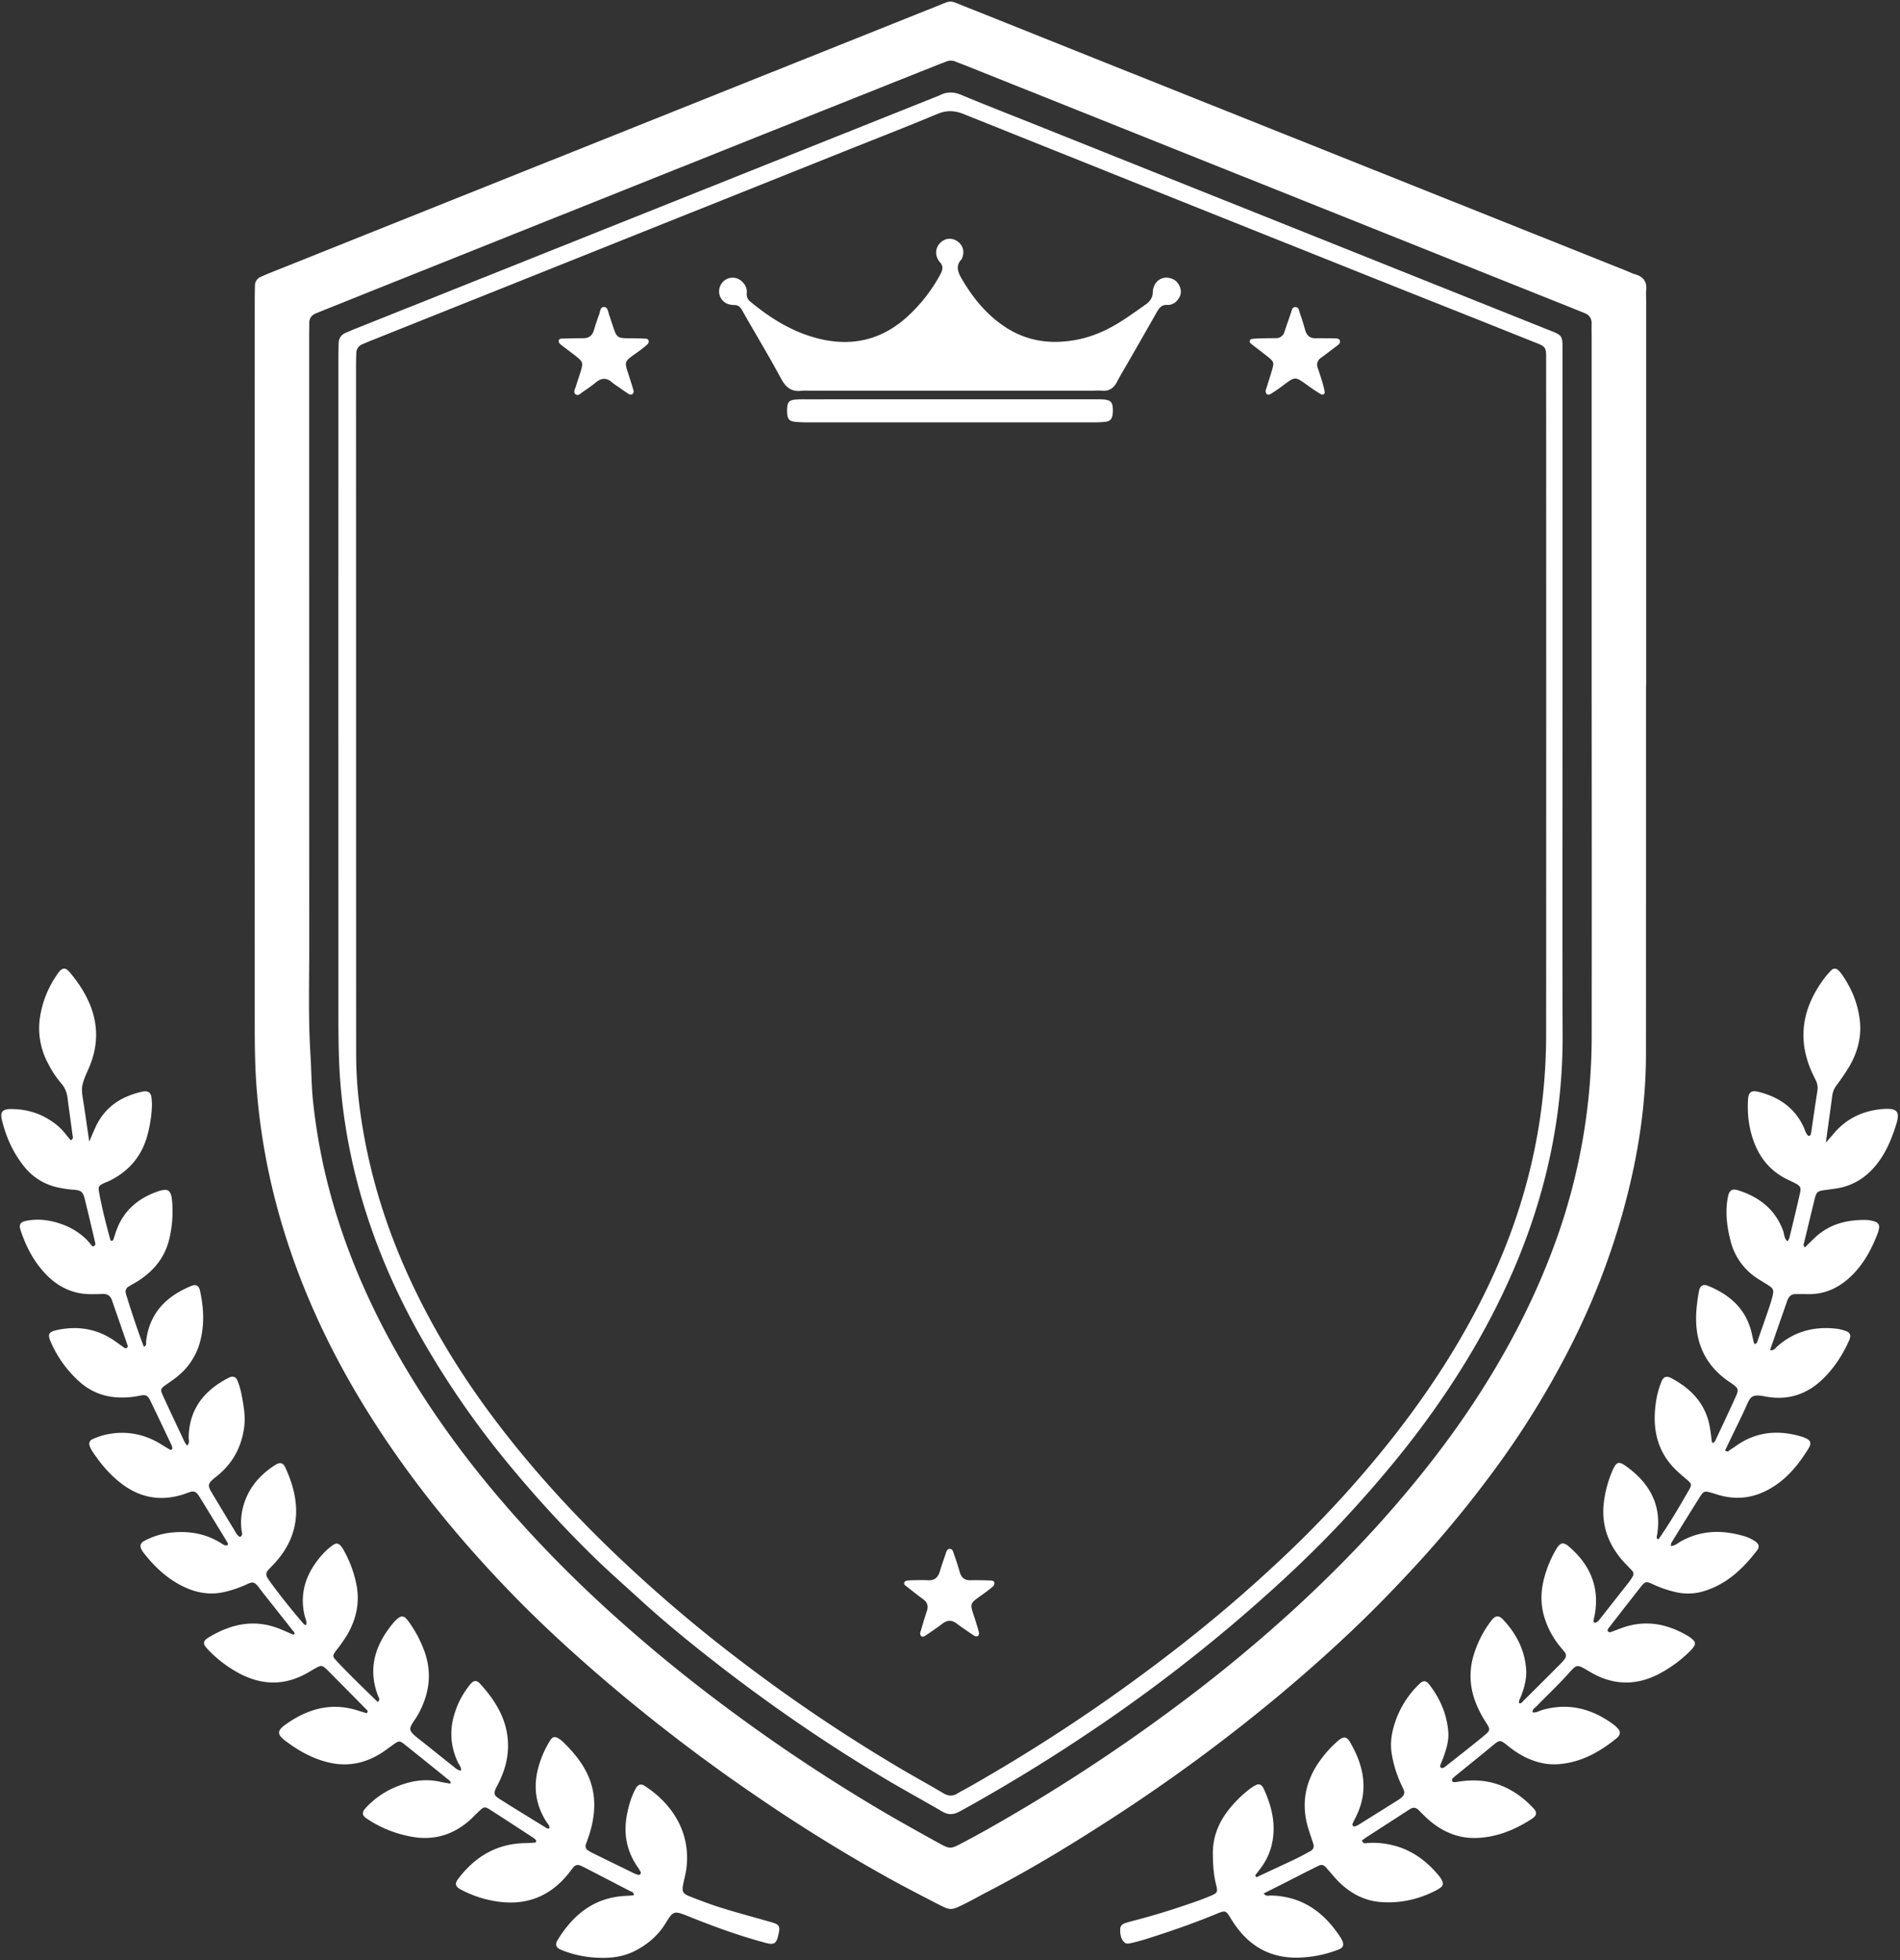
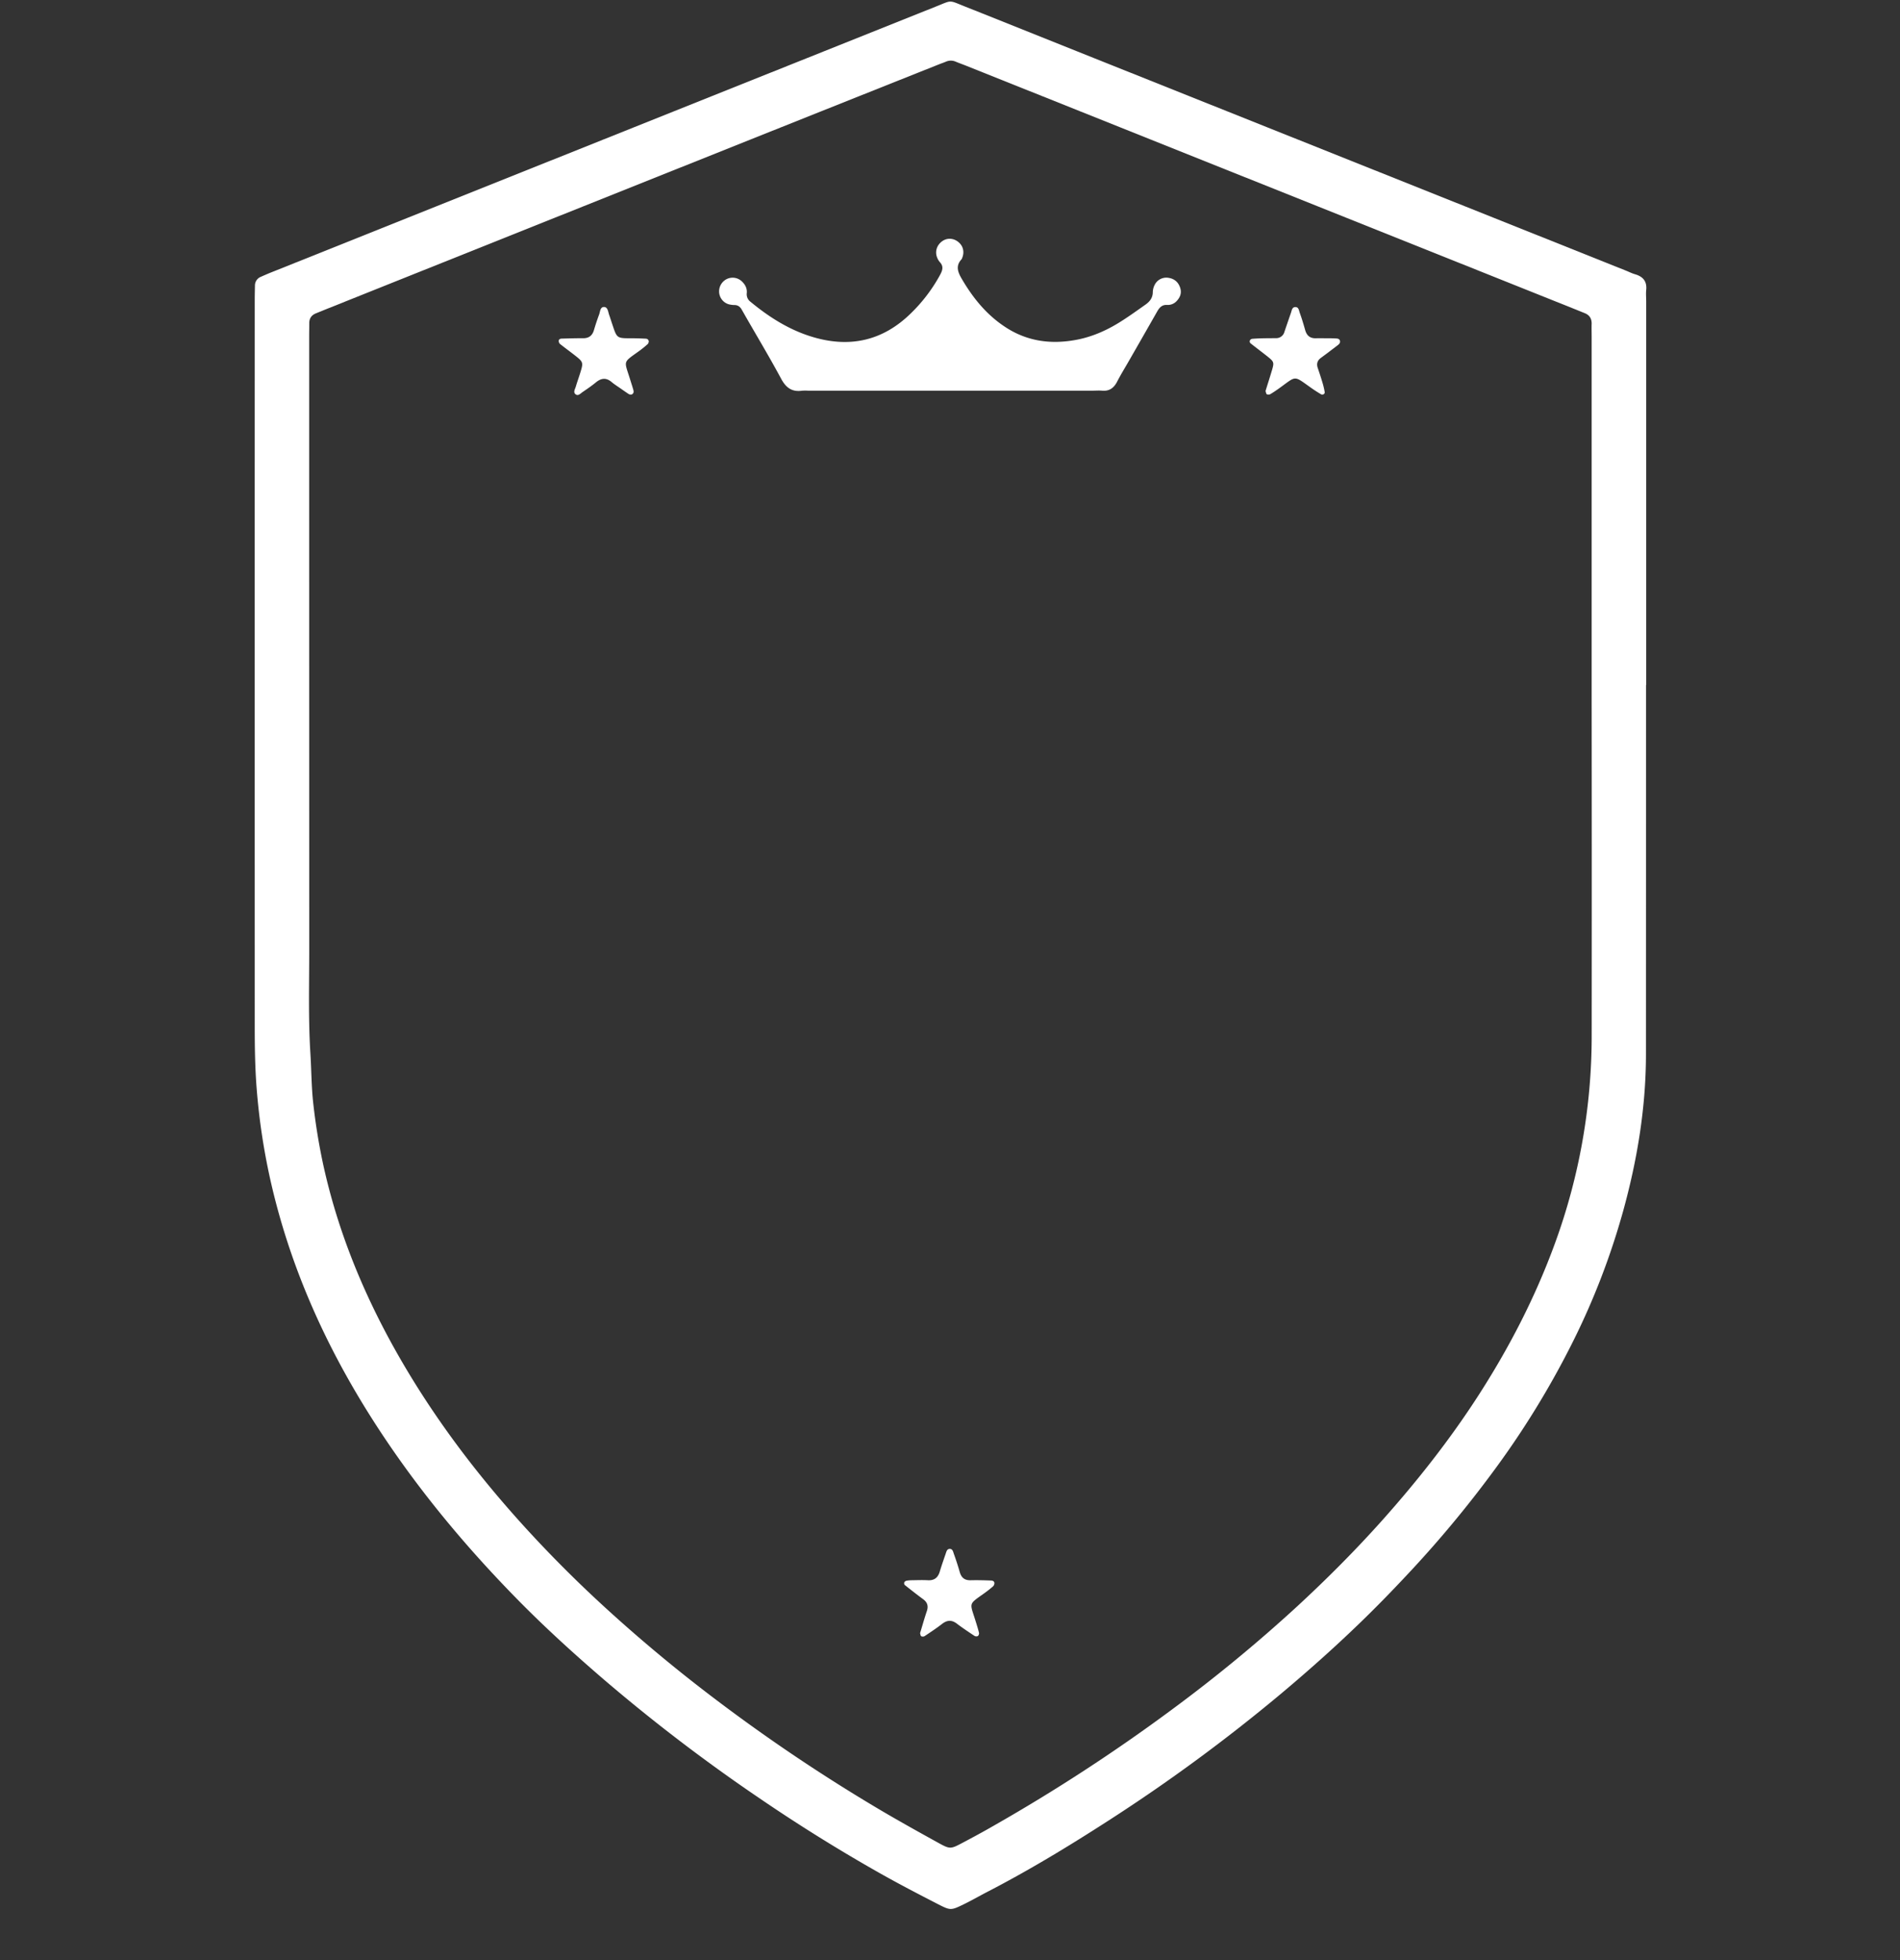
<svg xmlns="http://www.w3.org/2000/svg" data-name="Layer 3" fill="#ffffff" height="1963.2" preserveAspectRatio="xMidYMid meet" version="1" viewBox="-1.3 -1.6 1903.7 1963.2" width="1903.7" zoomAndPan="magnify">
  <rect x="-1.3" y="-1.6" width="1903.7" height="1963.2" fill="#333333" stroke="none" />
  <g id="change1_1">
    <path d="M1647.94,684.52q0,185.16-.07,370.33c-.1,53.4-8.78,105.65-23,157a729.13,729.13,0,0,1-49.24,128.42A875.18,875.18,0,0,1,1493,1474.7a1127,1127,0,0,1-79.08,95.23c-15.2,16.37-30.66,32.45-46.61,48.08-27.38,26.84-56,52.39-85.35,77a1722,1722,0,0,1-172,126.45c-39.65,25.59-80,50.09-121.94,71.76-7.86,4.06-15.52,8.5-23.47,12.37-13,6.31-13.4,6.44-26,0-19.46-10-38.93-20.12-58-30.87Q818.93,1839.91,760.4,1800a1753.71,1753.71,0,0,1-156.71-119.46c-29.1-25-57.48-50.76-84.4-78-56.07-56.84-106.75-118.09-149.46-185.72-45.35-71.8-79.63-148.35-99-231.25a651.06,651.06,0,0,1-15-97.28c-1.65-21-1.9-42.06-1.9-63.12q-.06-362.75,0-725.5c0-5.06.11-10.11.21-15.16a9.36,9.36,0,0,1,6-8.89c3.07-1.38,6.16-2.71,9.29-4Q603.22,138.14,937.07,4.71c15.86-6.34,12-6.32,28.67.3,43.07,17.09,86.06,34.39,129.09,51.58l532.8,212.79c3.13,1.25,6.17,2.81,9.39,3.74,8,2.33,12,7.17,11.09,15.79-.39,3.75,0,7.58,0,11.37V684.52Zm-54.49,8.54V335.44c0-4.21-.15-8.42,0-12.63.12-5.26-2.1-8.85-7-10.79-3.91-1.55-7.8-3.17-11.71-4.73L967,64.34c-3.52-1.41-7.11-2.66-10.6-4.13a12.16,12.16,0,0,0-9.8-.09c-2.33,1-4.73,1.78-7.07,2.72Q860.28,94.39,781.06,126q-226.45,90.45-452.88,181c-4.3,1.72-8.58,3.49-12.88,5.22s-6.72,4.87-6.73,9.66c0,4.64-.11,9.27-.11,13.9q0,307.08.07,614.15c0,34.52-1,69,1.17,103.57,1.06,16.79,1,33.62,2.91,50.41a604.58,604.58,0,0,0,10.22,62.26c16,72.26,44.83,139.38,82.53,202.76,38.49,64.72,85,123.44,136.8,177.93q32.22,33.87,66.89,65.29,52,47.19,108,89.38a1746.47,1746.47,0,0,0,165.82,111c18.16,10.65,36.56,20.9,55,31.08,12.81,7.08,13,7,25.51.37,10.43-5.5,20.8-11.11,31-17a1773.85,1773.85,0,0,0,177.78-115.77A1518.61,1518.61,0,0,0,1298,1607.68c30.35-28,59.48-57.21,87-88.1,34.2-38.47,66-78.79,94-122,31.46-48.58,57.94-99.66,77.8-154.19a605.23,605.23,0,0,0,36.69-207.87Q1593.63,864.3,1593.45,693.06Z" />
  </g>
  <g id="change1_2">
-     <path d="M633.85,1895.82c-.5-2.46-2.84-2.81-4.56-3.71-14.55-7.6-29.15-15.11-43.75-22.65-1.49-.77-3-1.49-4.53-2.23-3-1.47-5.74-1.13-7.94,1.51-1.61,2-3.05,4-4.63,6-18.09,22.62-41.56,32.24-70.24,28.34a110.73,110.73,0,0,1-38.27-12.43c-5.07-2.77-5.71-5.68-2.29-10.23,16.91-22.5,38.89-35.6,67.6-36,3.34-.05,6.68-.27,10-.59.32,0,.94-1.55.7-1.92a9,9,0,0,0-2.59-2.62c-14.46-9.44-28.91-18.89-43.44-28.21-5.33-3.43-6.34-3.23-10.94,1.1-3.37,3.18-6.52,6.6-10,9.64-16.55,14.45-35.61,20.1-57.41,16.28a117.61,117.61,0,0,1-45.39-18.21c-4.67-3.11-5.11-6.19-1.27-10.43a84,84,0,0,1,29.69-21c14.66-6.24,29.77-9.06,45.63-5.35,3.23.76,6.53,1.18,9.89,1.77-.12-1.12.09-2.17-.31-2.49q-22.56-18.28-45.25-36.44c-5.53-4.4-6.16-4.21-12.06,0-4.8,3.42-9.47,7.09-14.55,10-16.4,9.53-33.79,12.11-52.31,7.12-15.77-4.24-29.5-12.18-42.25-22.08a25.13,25.13,0,0,1-2.78-2.58c-3.21-3.4-3.05-6.37.54-9.78a28.17,28.17,0,0,1,2.91-2.43c22.37-16.17,46.51-23.33,73.78-14.38,2.77.91,5.59,1.69,8.25,2.49,2.13-2.17.2-3.24-.79-4.24q-18.6-18.91-37.32-37.73c-.89-.9-1.75-1.83-2.7-2.66-3.85-3.38-5.06-3.46-10.1-.64-2.94,1.64-5.81,3.41-8.74,5.07-22.41,12.65-44.85,12.38-67.54.54a122,122,0,0,1-32-24.32c-5.24-5.49-5.14-8.25,1-12,22-13.25,45.07-18.54,70-8.91,5.08,2,10,4.25,15,6.37,2-2,.06-3.11-.83-4.24q-14.85-18.87-29.78-37.65c-1.83-2.31-3.47-4.79-5.38-7-3.33-3.9-5-4.39-9.9-2.14a114.18,114.18,0,0,1-25,8.46c-13.9,2.84-26.91.33-39.29-5.59-16.28-7.78-29.12-19.88-40.14-34a23.09,23.09,0,0,1-2.05-3.19c-1.9-3.49-1.18-6.56,2.45-8.52a73.24,73.24,0,0,1,27.58-8.53c17.23-1.76,33.59.85,48.61,10,2.12,1.28,4.15,3,6.83,2.94,1.65-.89,1.12-2.15.47-3.22q-13.49-22.11-27-44.18a38.23,38.23,0,0,0-2.88-4.14,5.93,5.93,0,0,0-6.72-2.24c-2.81.87-5.55,2-8.37,2.85q-32.46,10-59.84-10.11c-12.34-9.13-22.12-20.66-30.51-33.42a27.9,27.9,0,0,1-2.31-4.48c-1.39-3.3-.69-6,2.43-7.45A67.68,67.68,0,0,1,103,1435.7c20.72-5,40.09-1.5,58.09,9.86,2.82,1.78,5.67,3.51,8.6,5.11.27.15,1.67-.81,1.66-1.25a8.83,8.83,0,0,0-.8-3.61c-7-14.85-14.06-29.69-21.22-44.47-2.52-5.19-4.41-6.33-10.08-5.14a89.21,89.21,0,0,1-20.07,1.91c-15.79-.3-29.59-5.57-41.36-16.25a115.1,115.1,0,0,1-27.41-37.47c-4.6-10-3.61-12.15,7.64-14.3,20.42-3.9,39.36-.22,56.44,11.94,3.08,2.19,6.11,4.45,9.27,6.54a2.36,2.36,0,0,0,2.21-.23,2.53,2.53,0,0,0,.62-2.22c-5.18-15.14-10.47-30.24-15.69-45.37-1.6-4.64-4.77-6.63-9.63-6.33-3.36.2-6.73.13-10.1.19-17.38.35-32.23-6-44.48-17.94-13.23-12.9-21.69-28.88-27.43-46.31-1.76-5.34-.08-8.06,5.38-9.16,13.21-2.65,26-.62,38.39,4.24a67.18,67.18,0,0,1,22.19,14.27,89.15,89.15,0,0,1,6.13,7.12c3.77-.82,2.93-2.8,2.61-4.18-3.34-14.35-6.72-28.7-10.25-43-1.72-7-3.36-9.15-11.12-9.62a107.05,107.05,0,0,1-15-2.13,58.62,58.62,0,0,1-34.85-21.31c-11-13.71-18-29.41-22.11-46.39-1.93-7.94.36-11,8.9-11,14.61,0,28.35,3.67,40.59,12a57.55,57.55,0,0,1,14,12.66c1.74,2.3,3.67,4.45,5.48,6.64,3.11-1.6,1.93-3.88,1.7-5.67-1.54-12.11-3.32-24.19-4.85-36.29-.7-5.59-2.45-10.57-6.24-14.87a99.43,99.43,0,0,1-13.83-21.07,73.8,73.8,0,0,1-7.62-45.31,101.32,101.32,0,0,1,18-44c4.23-6,7.46-6.35,12-.88,24.21,28.88,34.66,60.89,18.39,97.06-8.2,18.25-6.94,19.24-4.48,35.21,1.78,11.61,3.42,23.25,5.45,37.06,2.72-6.25,4.46-10.46,6.37-14.59,9.25-20,25.65-30.61,46.47-35.31,6.08-1.37,9.05.72,9.62,6.66a69,69,0,0,1,.06,12.61,134.22,134.22,0,0,1-4.73,26.07c-5.89,20.17-18.67,34.53-37.35,43.82-1.88.94-3.9,1.59-5.8,2.49-5.08,2.4-5.82,3.28-4.84,8.78,3,16.54,7.18,32.77,11.61,48.75,3.19.52,2.84-1.76,3.39-3.08.66-1.55,1.06-3.2,1.58-4.8,6.74-20.84,21.26-33.9,41.43-41.13,11.26-4,14.34-1.93,15.27,10.18a118.26,118.26,0,0,1-3,37.63c-4.35,17.68-14.94,30.85-29.89,40.77-3.5,2.33-7.26,4.27-10.83,6.49a5.69,5.69,0,0,0-2.76,6.47c.09.41.16.83.29,1.23,5.49,17.61,11.19,35.14,17.82,52.51,3.13-1.42,2.07-3.8,2.28-5.59,3.3-28.28,20.39-45.23,45.58-55.45,4.41-1.78,7.28-.17,8.37,4.73,3.78,17.07,4.69,34.25.09,51.28a66.44,66.44,0,0,1-24.27,36c-3,2.31-6.13,4.47-9.22,6.65-6.13,4.32-6.59,5-3.77,11.19,7.17,15.71,14.58,31.3,21.95,46.92a21.27,21.27,0,0,0,2.36,3.21c2.9-2.54,1.5-5.65,1.55-8.3.51-28.48,15.75-47.05,40-59.54,4.35-2.24,7.44-1.08,9.11,3.36a77.58,77.58,0,0,1,3.86,13.31c2,10.74,4.09,21.4,2.65,32.55-2.63,20.28-11.71,36.86-27.59,49.43-10.06,8-9.52,8.78-3.06,19.48,6.76,11.17,13.41,22.4,20.26,33.51,1.72,2.78,2.95,6.07,6.18,7.73,3.28-1.55,1.87-4.45,1.6-6.59a60,60,0,0,1,1-21.35c4.54-19.57,16.39-33.83,33.08-44.36,4.27-2.69,7.47-2,9.48,2.26,16.06,34.24,16.13,66.51-9.48,95.31-2.52,2.83-5.28,5.44-7.75,8.31a5.73,5.73,0,0,0-.62,7c1.07,1.81,2.29,3.54,3.53,5.23,10.45,14.29,21.54,28.07,33.1,41.47.47.55,1.42.7,2.32,1.12,1.07-3.54-.83-6.63-1.55-9.75-4.48-19.34-.25-36.75,11.11-52.65,4.92-6.88,10.53-13.17,17.53-18,3-2.07,5.55-1.63,7.75,1.07a23.63,23.63,0,0,1,2.17,3.1A116,116,0,0,1,356,1586.43c3.28,17.84-.58,34.33-9.63,49.72a156.43,156.43,0,0,1-10.14,14.46c-4.73,6.31-4.91,6.54.82,12.58,6.09,6.41,12.34,12.67,18.62,18.91,7.11,7.07,14.33,14,21.49,21,2.86-2.59,1-4.45.34-6.1-10.77-28-2.54-52,15.77-73.72a32.32,32.32,0,0,1,4.6-4.3c2.81-2.23,5.36-2,7.82.59a46.9,46.9,0,0,1,3.9,5,121.38,121.38,0,0,1,13.1,24.43c9.27,22.69,6.89,44.45-4.58,65.64-.8,1.48-1.65,2.93-2.58,4.34-7.73,11.77-8.86,11.94,4.07,22.09,10.93,8.59,21.69,17.38,32.64,26,2.46,1.92,4.81,4.39,8.37,4.8.39-3.68-1.95-5.85-3.15-8.41-7.29-15.58-8.54-31.61-3.53-48a85.66,85.66,0,0,1,15.87-30c3.33-4,6.33-4.52,9.56-1,17.34,18.81,29.72,39.85,28.24,66.63-.72,12.84-4.81,24.84-10.82,36-4.49,8.39-3.12,9.62,3.91,14.05,14.62,9.19,29.34,18.21,44.06,27.25,1.29.8,2.61,2.1,4.42,1.15.29-2.89-1.84-4.63-3.12-6.65q-15.33-24.26-8.51-52.07a100.28,100.28,0,0,1,12.24-29c2.65-4.28,5.17-4.59,9.42-1.64a24.26,24.26,0,0,1,3,2.31c26.55,25.33,39.48,52.15,27.33,92.11-1.1,3.63-2.49,7.16-3.71,10.75a5.11,5.11,0,0,0,2.26,6.52,46.22,46.22,0,0,0,4.38,2.5q20.4,10,40.84,20a25.09,25.09,0,0,0,4.71,1.79,2.69,2.69,0,0,0,2.23-.56,2.42,2.42,0,0,0,.38-2.21,48.26,48.26,0,0,0-3.27-5.36c-11.12-16.18-14.14-33.92-10.31-53,1.74-8.72,4.23-17.19,8.45-25,2.4-4.47,5.23-5.45,9.27-2.83,26.82,17.36,47.08,46.53,41.39,84.52-.68,4.57-2,9-2.88,13.59-1.52,7.58-.69,9.66,6.73,12.58,10.58,4.15,21.24,8.17,32.09,11.54,15.68,4.86,31.55,9.09,47.33,13.61a59.2,59.2,0,0,1,6,1.89c3.32,1.33,4.41,3.32,4,7a36.4,36.4,0,0,1-.71,3.72c-2.1,9.78-4.06,11.09-14,8.4-25.66-6.92-50.59-16-75.22-25.89-15.94-6.38-16-6.22-24.19,7-7.25,11.68-17.4,20.4-29.62,26.82-13.63,7.16-28.18,8.22-43,6.94a106.31,106.31,0,0,1-31.83-7.62c-5.1-2.13-6.25-5.32-3.28-10.11,15.43-24.93,36.17-42,66.79-43.84,2.93-.18,5.87-.34,8.79-.57C633.36,1896.66,633.58,1896.14,633.85,1895.82Z" />
-   </g>
+     </g>
  <g id="change1_3">
-     <path d="M1257.37,1878.7c12.89-6,25.81-12,38.65-18.07,5.32-2.54,10.51-5.34,15.67-8.2,3-1.63,3.9-4.28,2.83-7.54-1.45-4.4-3-8.78-4.39-13.19-8.3-25.53-4.15-49,11.64-70.58a110.48,110.48,0,0,1,17.93-19.47c5-4.23,8.36-4,11.45,1.26,14,23.79,19.18,48.44,6.43,74.57-1.29,2.65-2.69,5.23-3.85,7.93-.21.51.46,1.48.88,2.13.15.23.83.3,1.18.19a15.58,15.58,0,0,0,3.51-1.32q20.39-12.67,40.72-25.44a29.23,29.23,0,0,0,3-2.29c2.54-2.13,3.43-4.74,2-7.87-1.18-2.7-2.52-5.33-3.7-8a118.39,118.39,0,0,1-8.17-27.79c-1.82-10.76-.11-21,3.17-31.1a94.71,94.71,0,0,1,24.75-39.13c3.62-3.48,6.45-3.3,9.56.68,10.92,13.93,17.69,29.66,19.15,47.35.74,9-1.93,17.52-4.9,25.9-.85,2.38-1.94,4.67-2.83,7-.45,1.21-.66,2.61.66,3.35.58.33,1.59,0,2.39-.2a2.91,2.91,0,0,0,1.11-.59c13.19-10.47,26.53-20.77,39.5-31.51,6.57-5.44,6.42-6.1,1.56-13.69a103.07,103.07,0,0,1-11.15-22.6,71.05,71.05,0,0,1,0-47.1,106.1,106.1,0,0,1,17.11-32.21c3.87-4.88,7.32-5.07,11.58-.53,13.08,13.93,21.53,30.24,23,49.46.69,9.29-1.75,18.38-5.06,27.14-.85,2.27-2.51,4.35-2,7,2,.7,3-1,4-2q18.85-18.67,37.59-37.47a45.75,45.75,0,0,0,4.1-4.8,5.31,5.31,0,0,0-.17-7c-1.81-2.33-3.74-4.55-5.6-6.85a83.62,83.62,0,0,1-13.78-25.43c-4.7-13.54-4.78-27.25-1.17-41.07a113.56,113.56,0,0,1,12.6-30.22c3.69-6.08,6.9-6.68,12.23-2.12,20.31,17.35,30.42,38.89,26.42,66-.36,2.5-1.06,4.94-1.51,7.43-.22,1.21-.24,2.81,1.15,3,1,.15,2.12-.9,3.16-1.47a3.43,3.43,0,0,0,.88-.9q15.25-19.35,30.48-38.73a43.24,43.24,0,0,0,3.43-5.3,4.59,4.59,0,0,0-.62-5.8c-3.72-4-7.68-7.81-11.16-12-14.13-17.13-20.1-36.58-16.78-58.79a117.27,117.27,0,0,1,8.68-30.26c3.36-7.6,6-8.62,12.41-4.14,23.88,16.83,36.84,38.86,32,69.07-.25,1.54-1.1,3.19.43,4.58.39-.07,1,0,1.15-.21,11.12-15.88,20.89-32.61,30.52-49.41,2.74-4.78,2.24-6-1.94-9.67-3.5-3-7.09-6-10.46-9.14-19.1-18-24.48-40.59-21.32-65.8a88.9,88.9,0,0,1,5.8-23.24c2.15-5.18,5-6.42,10-3.78,19.46,10.35,33.79,25,38.28,47.44,1.14,5.69,1.67,11.51,2.47,17.12,1.89.46,2.67-.58,3.2-1.72,7-14.87,14-29.7,20.78-44.68,3-6.76,2.41-8-3.83-12.55-1-.75-2.1-1.41-3.15-2.12-26.39-18.11-35.49-43.72-32.31-74.61a155.2,155.2,0,0,1,2.32-16.24c1.16-5.45,4.18-7.1,9.31-5,21.83,8.94,37.89,23.31,43.45,47.26.76,3.28,1.47,6.57,2.25,9.85.08.36.48.64.78,1,2.66-.31,2.7-2.71,3.33-4.47q5.5-15.46,10.81-31c1.35-4,2.63-8,3.64-12.09,1.64-6.58,1-7.93-4.53-11.47-3.2-2-6.48-3.94-9.67-6a63,63,0,0,1-28-39.11c-3.59-14.4-5.36-29-2.27-43.77,1.23-5.93,4.11-7.88,10-6,21.17,6.7,37.31,19.07,45.21,40.68,1.24,3.37.78,7.58,4.39,10.41a16.83,16.83,0,0,0,1.84-3.4c3.57-14.74,7.18-29.46,10.5-44.25,1.47-6.54.66-7.7-5.49-10.9-2.62-1.36-5.32-2.54-8-3.87-15.41-7.74-25.86-20-32.06-35.9-5.44-14-7.26-28.53-6.41-43.43.43-7.59,3.22-9.78,10.74-7.88,19.72,5,35.37,15.37,44.55,34.2,1.64,3.35,2.33,7.25,5.19,9.87,2.46,0,2.57-1.89,2.81-3.45,2.06-13.74,4-27.5,6.15-41.22a17.32,17.32,0,0,0-1.53-11c-.77-1.5-1.48-3-2.22-4.54-16.73-34.11-12.26-66.1,9.74-96.27a92,92,0,0,1,8.17-9.58c1.95-2,4.79-1.82,6.8.09a26.43,26.43,0,0,1,3.33,3.77c9.92,14,16.35,29.45,18.3,46.56,1.88,16.5-2.24,31.84-10.46,46a219.58,219.58,0,0,1-12.77,18.8,21.84,21.84,0,0,0-4.34,10.29c-2,15-4.08,29.93-6.47,47.27,3.81-4.36,6.2-7,8.53-9.75,12.47-14.52,28.57-22,47.34-23.77,17.26-1.59,18.46,3.31,14.17,16.76-3.6,11.26-8,22.21-14.52,32.15-11.51,17.45-27,28.63-48.25,31-1.68.19-3.34.5-5,.71-11.54,1.43-11.55,1.42-14.15,12.09q-4.92,20.25-9.79,40.53c-.37,1.51-1.44,3.12.67,5.21,3.21-3.12,6.43-6.31,9.71-9.43,14.67-14,32.64-18.49,52.27-18a30.71,30.71,0,0,1,7.42,1.38c4.14,1.18,5.55,3.52,4.79,7.48a21.71,21.71,0,0,1-.94,3.67c-6.31,16.72-14.55,32.21-27.84,44.61-11.92,11.13-25.71,17.36-42.19,17.14-4.21-.06-8.43-.1-12.64-.06-3.78,0-6.31,2-7.74,5.42-.17.39-.35.77-.49,1.17-5.69,16.27-11.37,32.55-17.3,49.53,4,.76,5.54-2.22,7.46-3.9,16.14-14.16,35-19.63,56.16-17.83a41.32,41.32,0,0,1,13.48,3.1,5,5,0,0,1,3.09,6.15,12.7,12.7,0,0,1-.75,2.41c-6.54,14.79-15.24,28.17-26.93,39.4-16,15.4-35.45,21.31-57,17.12-14.43-2.8-15.15.37-19.8,10.79-4.81,10.76-10.17,21.28-15.28,31.91-1.82,3.77-3.61,7.56-5.4,11.31,2.68,2.46,4-.09,5.59-1,2.19-1.24,4.21-2.79,6.3-4.22,19.85-13.66,41.34-15.4,64-8.83a37.81,37.81,0,0,1,4.74,1.73c5,2.24,6.14,5.12,3.1,10.08-9.1,14.83-19.69,28.33-34.53,38-17.21,11.25-35.58,14.7-55.48,8.92-2-.58-4-1.26-6-1.85-8.57-2.5-9.07-2.49-13.5,4.52-9.44,15-18.7,30-28,45.09-.41.66-.36,1.6-.71,3.29,4.21-.09,7-2.84,10-4.55,19.55-11,40.06-11.74,61.19-6a42.53,42.53,0,0,1,13.8,6.13c3.28,2.33,4.14,5.41,1.6,8.7-13.83,18-29.77,33.38-52,40.51a54,54,0,0,1-28.68,1.59,110,110,0,0,1-22.71-7.57c-8.15-3.78-8.63-3.67-13.8,2.88q-16,20.33-31.86,40.84c-.76,1-1.12,2.36-.08,3.35a2.67,2.67,0,0,0,2.28.38c4-1.38,7.87-3,11.84-4.39,23.64-8.35,45.62-3.85,66.49,8.74a26.45,26.45,0,0,1,4.83,4,4.38,4.38,0,0,1,.46,5.78,28.24,28.24,0,0,1-4,4.85,129.53,129.53,0,0,1-31.48,23.07c-22.8,11.73-45.58,11.17-67.62-1.56-15.69-9.07-13.17-9.37-25.47,4-9.41,10.22-19.53,19.79-29.24,29.73-1.65,1.69-4.27,2.88-4,6.11,3.54.73,6.43-1.4,9.55-2.3,26.37-7.61,49.92-1.45,71.51,14.45a31.11,31.11,0,0,1,4.6,4.29c2.38,2.62,2.37,5.36.14,7.9a15,15,0,0,1-1.78,1.78c-17,13.78-35.6,24.1-57.94,25.81-12,.92-23.4-2-34.14-7.37a97,97,0,0,1-16.83-11.14c-7.83-6.23-7.94-6.06-15.91.55-10.7,8.87-21.55,17.56-32.33,26.33-2.28,1.86-4.58,3.7-6.76,5.67a3,3,0,0,0-.85,2.2c.19,1.52,1.54,1.9,2.81,1.77,2.93-.3,5.83-.83,8.76-1.16,28.15-3.15,51.12,7.11,70.11,27.35,3.8,4,3.37,7.26-1.47,10.43-17.6,11.51-36.81,19.22-58,19.3-17.9.08-33.55-7.33-46.86-19.35-3.13-2.82-6-5.88-9-8.82-2.43-2.36-5.13-2.73-8-1-2.16,1.31-4.26,2.72-6.38,4.09q-18.57,12-37.14,24c-1.74,1.13-3.39,2.38-5,3.52,1.2,4.11,4.24,2.61,6.3,2.52a82.76,82.76,0,0,1,33.5,5.06c15.41,5.85,27.63,15.91,37.88,28.57a24.65,24.65,0,0,1,2.63,4.29c1.3,2.59.84,5-1.47,6.71a34.36,34.36,0,0,1-5.36,3.31c-17.72,8.91-36.45,13-56.27,11.1-15.29-1.47-28.13-8.49-39.14-18.83-4.88-4.6-9-10-13.54-15-3.11-3.44-4.7-4-8.84-1.95-11,5.39-21.8,11-32.7,16.55-7.09,3.59-14.19,7.13-21.4,10.75,2.1,3.36,4.87,2.06,7.09,2.11,31.66.69,53.79,17,70.23,42.64a19.73,19.73,0,0,1,1.2,2.22c2.09,4.44,1.23,7.26-3.31,9.11a116.66,116.66,0,0,1-34.35,7.91c-31.69,2.76-55.71-10-72.43-36.63-7-11.18-5.73-11-18.76-5.66-22.26,9.08-45,16.89-67.86,24.1-5.22,1.65-10.54,3-15.88,4.17-1.54.35-3.75.45-4.83-.39-4.37-3.42-4.95-8.51-4.94-13.64,0-3.45,2.17-5.34,5.24-6.28s6.46-1.89,9.72-2.73c21.63-5.6,42.88-12.41,63.93-19.89,3.57-1.27,7.09-2.68,10.59-4.13,8.09-3.37,8.59-3.86,6.5-12.1-2.53-9.91-3-19.92-3.15-30.06-.21-15.37,4.58-29,13.43-41.32a117.64,117.64,0,0,1,23.83-24.27,33.38,33.38,0,0,1,6.44-3.92,4.49,4.49,0,0,1,5.65,1.39,10.26,10.26,0,0,1,1.44,2.07c7.28,15.93,11.91,32.32,9.42,50.14a63,63,0,0,1-11.64,29c-2,2.7-4.06,5.33-6.09,8C1256.79,1877.43,1257.08,1878.06,1257.37,1878.7Z" />
-   </g>
+     </g>
  <g id="change1_4">
-     <path d="M1564.28,707.59c0,109.12-.29,218.23.09,327.35.3,82.59-17.06,161.26-49.84,236.84-21.89,50.48-49.55,97.58-81.52,142.26-25.28,35.34-53.14,68.51-82.51,100.53-34.81,38-72.44,72.84-111.49,106.31a1601.69,1601.69,0,0,1-155.34,117q-60,39.91-123.13,74.71c-6.22,3.44-11.49,3.89-17.67.28-20.73-12.1-41.87-23.53-62.41-35.94A1668.68,1668.68,0,0,1,726,1671.64c-29.38-22.61-58.29-45.81-85.67-70.85-17.72-16.2-35.85-32-52.81-49a1175.72,1175.72,0,0,1-90.28-100.55,889.34,889.34,0,0,1-73.9-108.53c-35.18-61-61-125.73-74.66-195a562.37,562.37,0,0,1-9.42-71.32c-1.45-21.9-1.48-43.77-1.49-65.65q-.07-326.73,0-653.44c0-5.05.1-10.11.23-15.16s2.66-8.69,7.52-10.59c2.74-1.07,5.4-2.37,8.14-3.46Q645.85,211.41,938.08,94.73c.78-.31,1.59-.57,2.34-1,7.23-3.65,14.11-3.38,21.75-.17,23.29,9.79,46.88,18.89,70.34,28.28q257,102.74,513.92,205.49c19.18,7.67,17.83,5.38,17.84,26.32Q1564.3,530.64,1564.28,707.59ZM355.48,718.45v24q0,155.44.06,310.9a422.23,422.23,0,0,0,3.65,55.42c7.76,58.9,24.67,115.18,49.45,169.13,22.42,48.81,50.13,94.48,82.16,137.52,35.28,47.39,74.58,91.19,117,132.38A1453.47,1453.47,0,0,0,737,1659a1645.27,1645.27,0,0,0,163.25,110.3c14.5,8.57,29.29,16.65,43.78,25.24,4.94,2.93,9.35,3.07,14.14.09,3.21-2,6.63-3.68,9.93-5.54a1722.26,1722.26,0,0,0,202.09-133.89,1449.56,1449.56,0,0,0,118.14-100.85,1099.82,1099.82,0,0,0,104.74-114.67c42.68-54.14,79.36-112,106.82-175.43,31.72-73.28,47.92-149.8,47.95-229.62q.17-335.55,0-671.08c0-19.58,1.44-17.11-16.71-24.38-51.61-20.68-103.31-41.11-155-61.74q-205.93-82.24-411.77-164.74c-9.27-3.72-17.25-4-26.55-.12-30.32,12.66-60.95,24.54-91.46,36.74l-474,189.49q-5.28,2.11-10.5,4.37a9.46,9.46,0,0,0-6.14,8.79c-.2,4.62-.29,9.26-.29,13.89Q355.46,542.15,355.48,718.45Z" />
-   </g>
+     </g>
  <g id="change1_5">
    <path d="M950.23,389.72H808.67a45.93,45.93,0,0,0-6.32,0c-10.17,1.45-16.19-3-21-12C770,356.62,757.62,336,745.67,315.17l-3.75-6.59c-1.55-2.71-3.62-4.54-7-4.65a24.48,24.48,0,0,1-6.23-.81,13.52,13.52,0,0,1-9.48-12.18,13.83,13.83,0,0,1,8-13.2,13.41,13.41,0,0,1,15.15,2.84c3.16,3.1,5,6.86,4.58,11.32a9.4,9.4,0,0,0,3.76,8.79c19.38,16,40.39,29.17,64.73,35.94,36.18,10.07,68.19,2.55,95.49-24a160.22,160.22,0,0,0,29.73-39c2.37-4.39,3.73-8.46-.26-12.67a14.83,14.83,0,0,1-2.61-4.3c-2.6-6.1-.54-12.77,5-16.7,5-3.55,11.45-3.15,16.35,1,4.74,4,6.07,10,3.53,16a3.81,3.81,0,0,1-.54,1.13c-6.2,6.56-3.7,12.87.15,19.48,11.18,19.17,24.8,36,43.59,48.33,22.08,14.54,46.11,17.62,71.45,12.82,15-2.84,29-8.85,42-16.81,9.33-5.71,18.21-12.15,27.16-18.45,4.26-3,7.27-6.84,7.28-12.58a16.94,16.94,0,0,1,1.9-7.22,13,13,0,0,1,13.7-7c6,.86,10,4.33,11.83,10,1.78,5.42-.17,9.92-4,13.74a11.92,11.92,0,0,1-9.24,3.4c-5-.25-7.59,2.69-9.79,6.56q-14.38,25.26-28.88,50.46c-3.77,6.58-7.76,13-11.23,19.78-3.23,6.26-7.71,9.73-15,9.1-3.34-.29-6.73,0-10.1,0Z" />
  </g>
  <g id="change1_6">
-     <path d="M951,398.35q70.68,0,141.36,0c3.79,0,7.58-.1,11.36.1,7.61.4,9.79,2.59,10,9.85a31.33,31.33,0,0,1-.22,5c-.59,4.69-2.5,7-7,7.54a103.65,103.65,0,0,1-12.59.58q-78.89.06-157.77,0-63.73,0-127.48,0a114.09,114.09,0,0,1-13.84-.6c-5.35-.67-7-2.85-7.45-8.45a36.86,36.86,0,0,1,0-5c.37-6.29,2.14-8.26,8.38-8.78,3.77-.31,7.57-.23,11.35-.23Q879.05,398.33,951,398.35Z" />
-   </g>
+     </g>
  <g id="change1_7">
    <path d="M648.78,340.38c-.18.47-.29,1.91-1.07,2.61a107.06,107.06,0,0,1-8.79,7.11c-16.33,11.72-14.87,9.11-9.19,27.35,1.12,3.6,2.3,7.19,3.37,10.82.46,1.6.9,3.43-.59,4.68s-3.14.63-4.58-.33c-2.44-1.63-4.84-3.33-7.24-5-3.09-2.17-6.34-4.17-9.22-6.6-5.5-4.64-10.49-3.94-15.79.44-4.2,3.47-8.74,6.54-13.26,9.61-2,1.36-4.22,4.05-6.64,2.5-3.23-2.07-.91-5.33-.15-7.95,1.53-5.24,3.47-10.36,5-15.58,2.47-8.26,2.1-9.37-4.94-14.93-5.28-4.16-10.73-8.1-16-12.29a4.28,4.28,0,0,1-1.15-3.27c.12-1.34,1.51-1.93,2.8-2,7.13-.18,14.27-.45,21.4-.37,5.91.07,9.41-2.55,11.07-8.18q2.31-7.84,5.17-15.54c1.1-3,1.06-7.89,5.21-7.57,3.62.28,3.78,5,4.91,8.07,1,2.75,1.84,5.58,2.79,8.36,5.09,15.07,4.26,14.9,20.07,14.89,4.61,0,9.22.18,13.83.41C647.07,337.7,648.34,338.16,648.78,340.38Z" />
  </g>
  <g id="change1_8">
    <path d="M1266.7,390c2.14-6.88,4.32-13.68,6.36-20.51,2.4-8,2.19-8.78-4.27-13.93-5.57-4.44-11.31-8.69-16.89-13.14a2.49,2.49,0,0,1-.66-3.37,3.07,3.07,0,0,1,2-1.27c3.34-.29,6.69-.44,10-.53,4.62-.11,9.24-.08,13.86-.16a8.43,8.43,0,0,0,8.49-6.21q3.24-9.56,6.55-19.07c.8-2.32,1.08-5.57,4-5.84,4-.36,4,3.66,5,6.18,2,5.52,3.67,11.17,5.27,16.83s5,8.45,11,8.22c3.36-.13,6.72,0,10.08,0,3,0,5.89,0,8.82.15,2,.13,4.5-.05,5,2.65.36,1.78-.92,3.12-2.27,4.15-3.33,2.56-6.69,5.08-10,7.61-2.35,1.76-4.73,3.5-7.08,5.26-3.49,2.61-4.3,6-2.92,10,1.76,5.17,3.46,10.36,5,15.59a75.36,75.36,0,0,1,1.94,8.54c.31,1.67-2,3.15-3.51,2.23-3.24-1.91-6.43-3.93-9.5-6.09-18.51-13-14.73-12.88-32.09-.36-3.06,2.21-6.19,4.35-9.44,6.27a3.89,3.89,0,0,1-3.42.1C1267.21,392.8,1267.13,391.22,1266.7,390Z" />
  </g>
  <g id="change1_9">
    <path d="M920.57,1634.12c2.32-7.62,4.36-14.91,6.78-22.06,1.74-5.13.52-8.88-3.8-12-6.08-4.48-12-9.14-17.94-13.84a2.51,2.51,0,0,1-.62-3.38,3.51,3.51,0,0,1,2.06-1.23,29.81,29.81,0,0,1,5-.47c5.46-.07,10.93-.31,16.38,0,6.57.34,10.11-2.73,11.91-8.8s3.92-12,5.95-17.94c.67-2,1.25-4.43,3.65-4.64,3.32-.28,3.74,2.92,4.52,5.09,2.12,5.92,4.1,11.92,5.82,18,1.6,5.63,4.84,8.45,10.88,8.3,6.71-.17,13.44,0,20.15.26,1.61,0,3.6.47,3.73,2.57a4.61,4.61,0,0,1-1.35,3.28c-2.84,2.47-5.83,4.8-8.91,7-16.07,11.42-14.43,9-8.67,27.5,1.25,4,2.53,8,3.51,12.08a3.68,3.68,0,0,1-1.17,3.22,3.91,3.91,0,0,1-3.48-.25c-6-4-11.9-7.91-17.58-12.22-5.16-3.93-9.72-3.62-14.76.27-5.64,4.36-11.6,8.31-17.54,12.27a3.71,3.71,0,0,1-3.4.07C920.91,1636.55,920.85,1635,920.57,1634.12Z" />
  </g>
</svg>